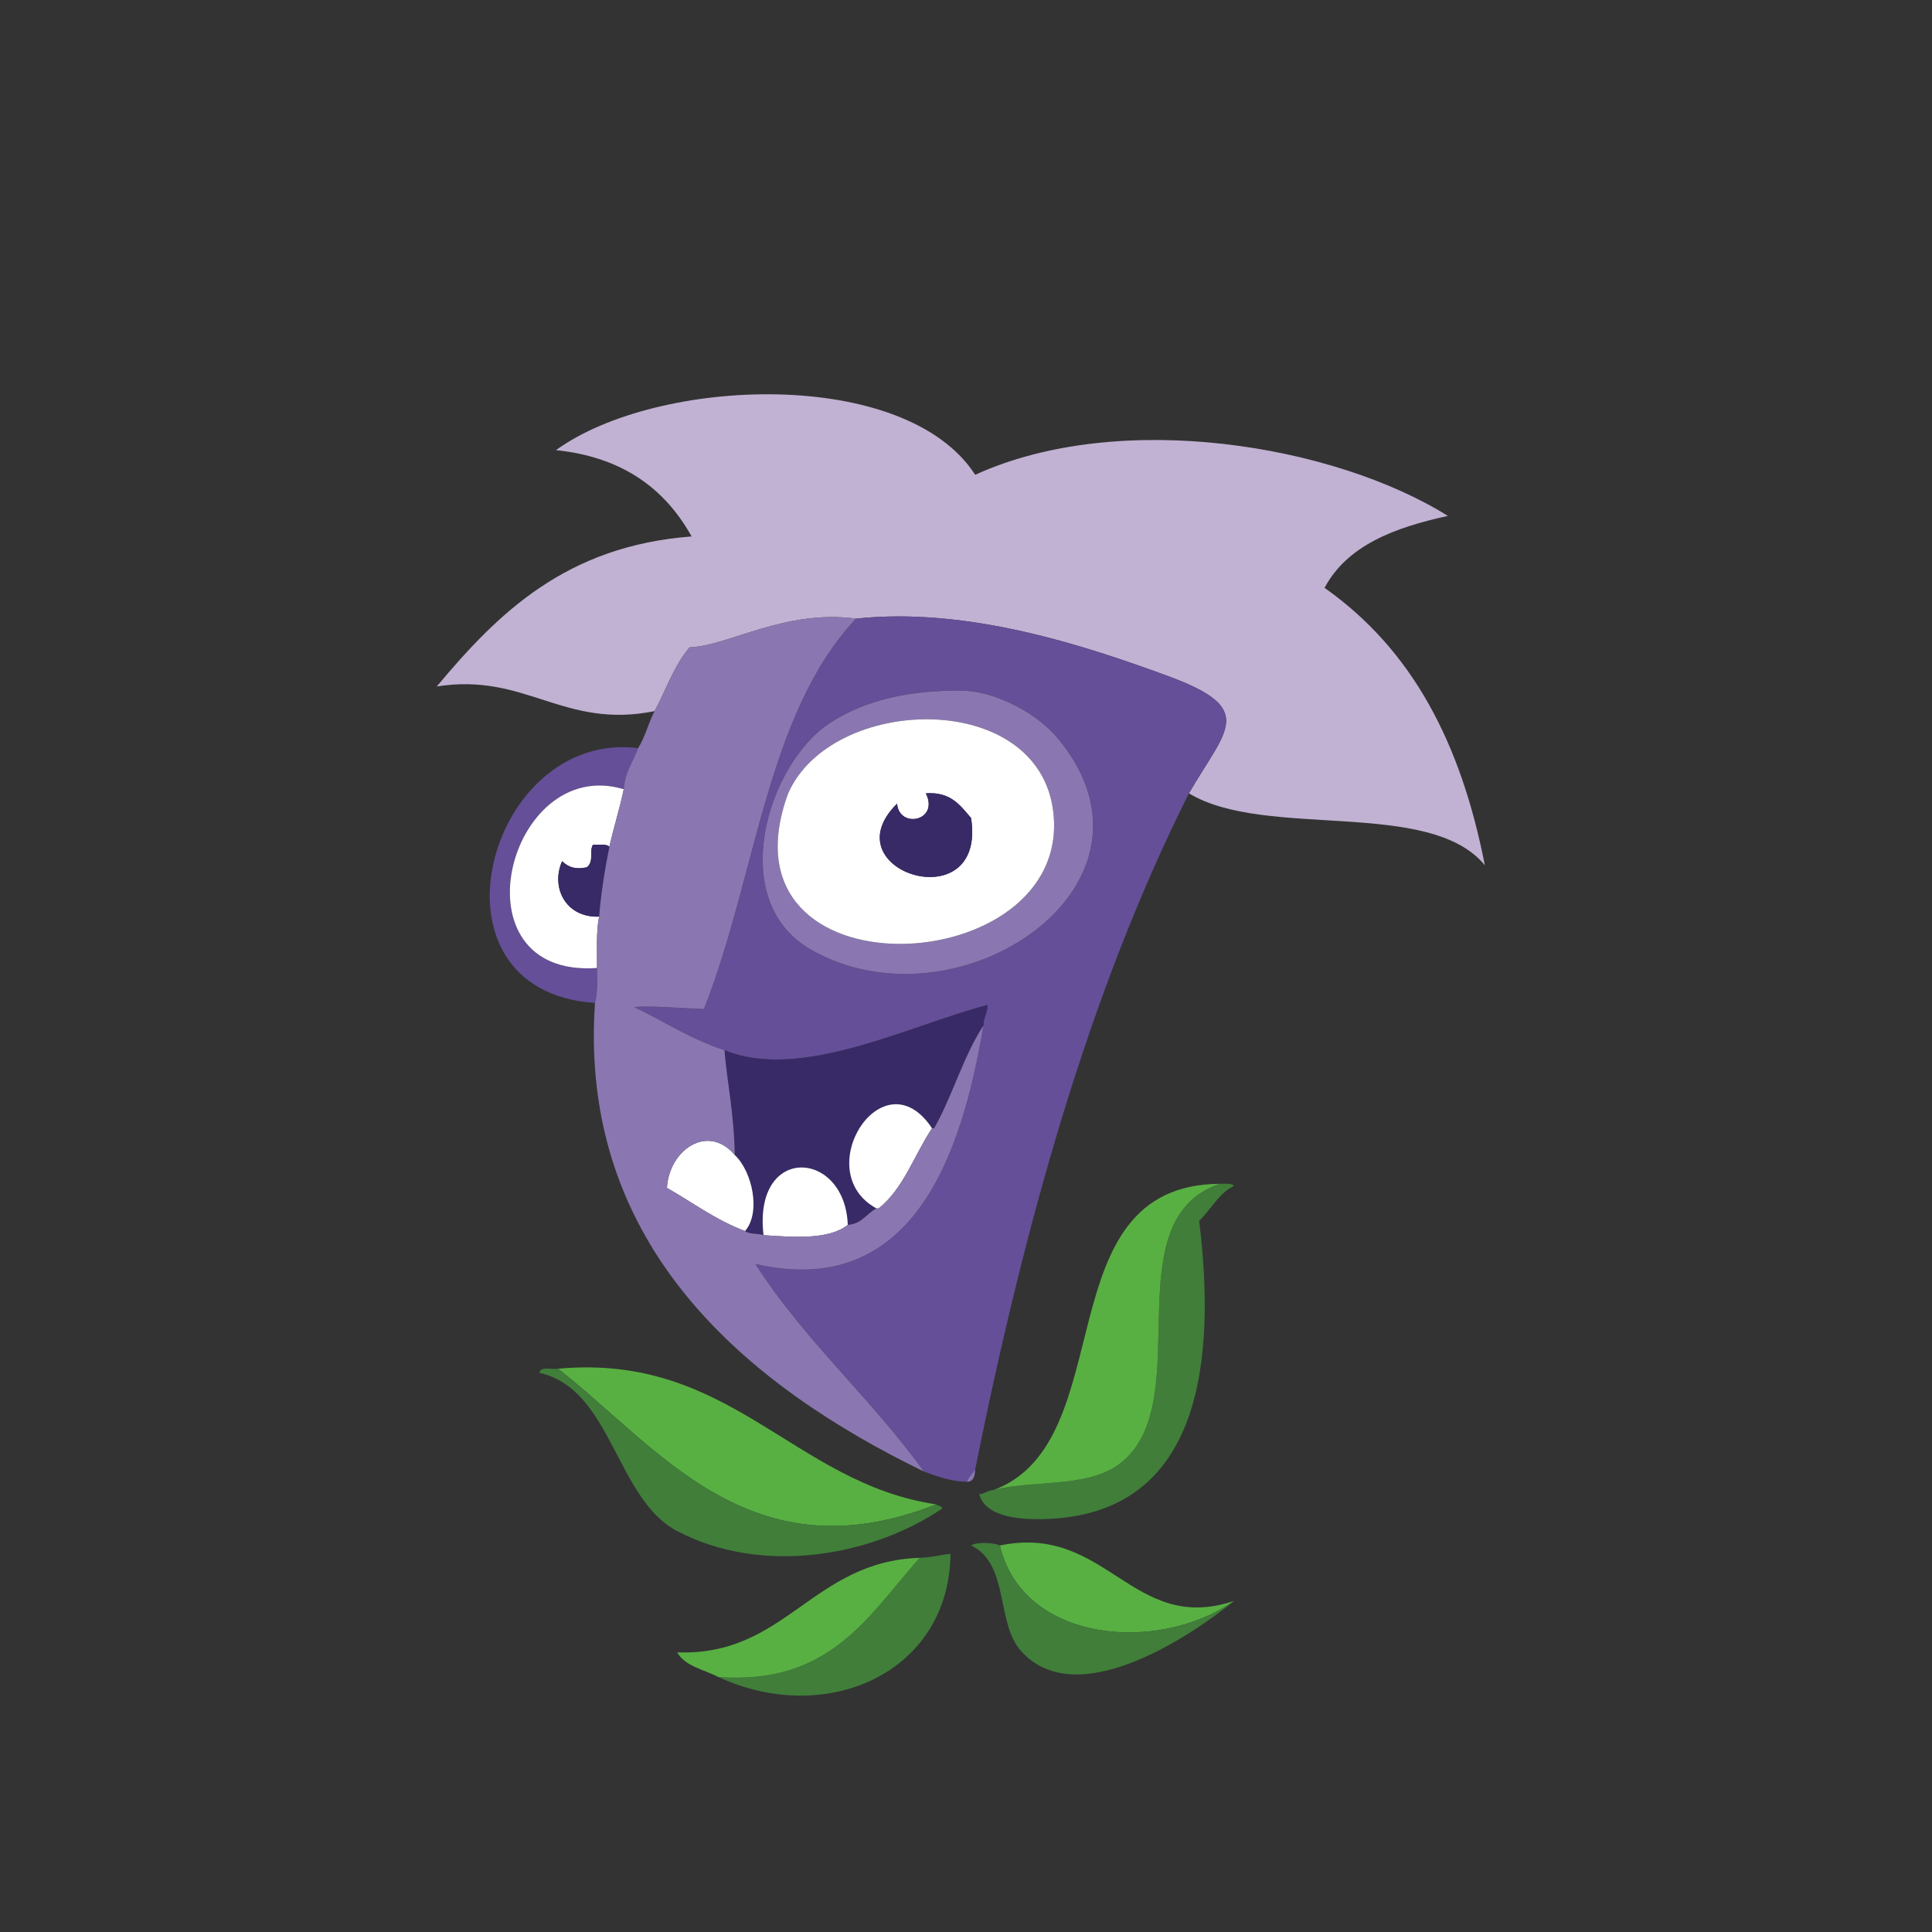
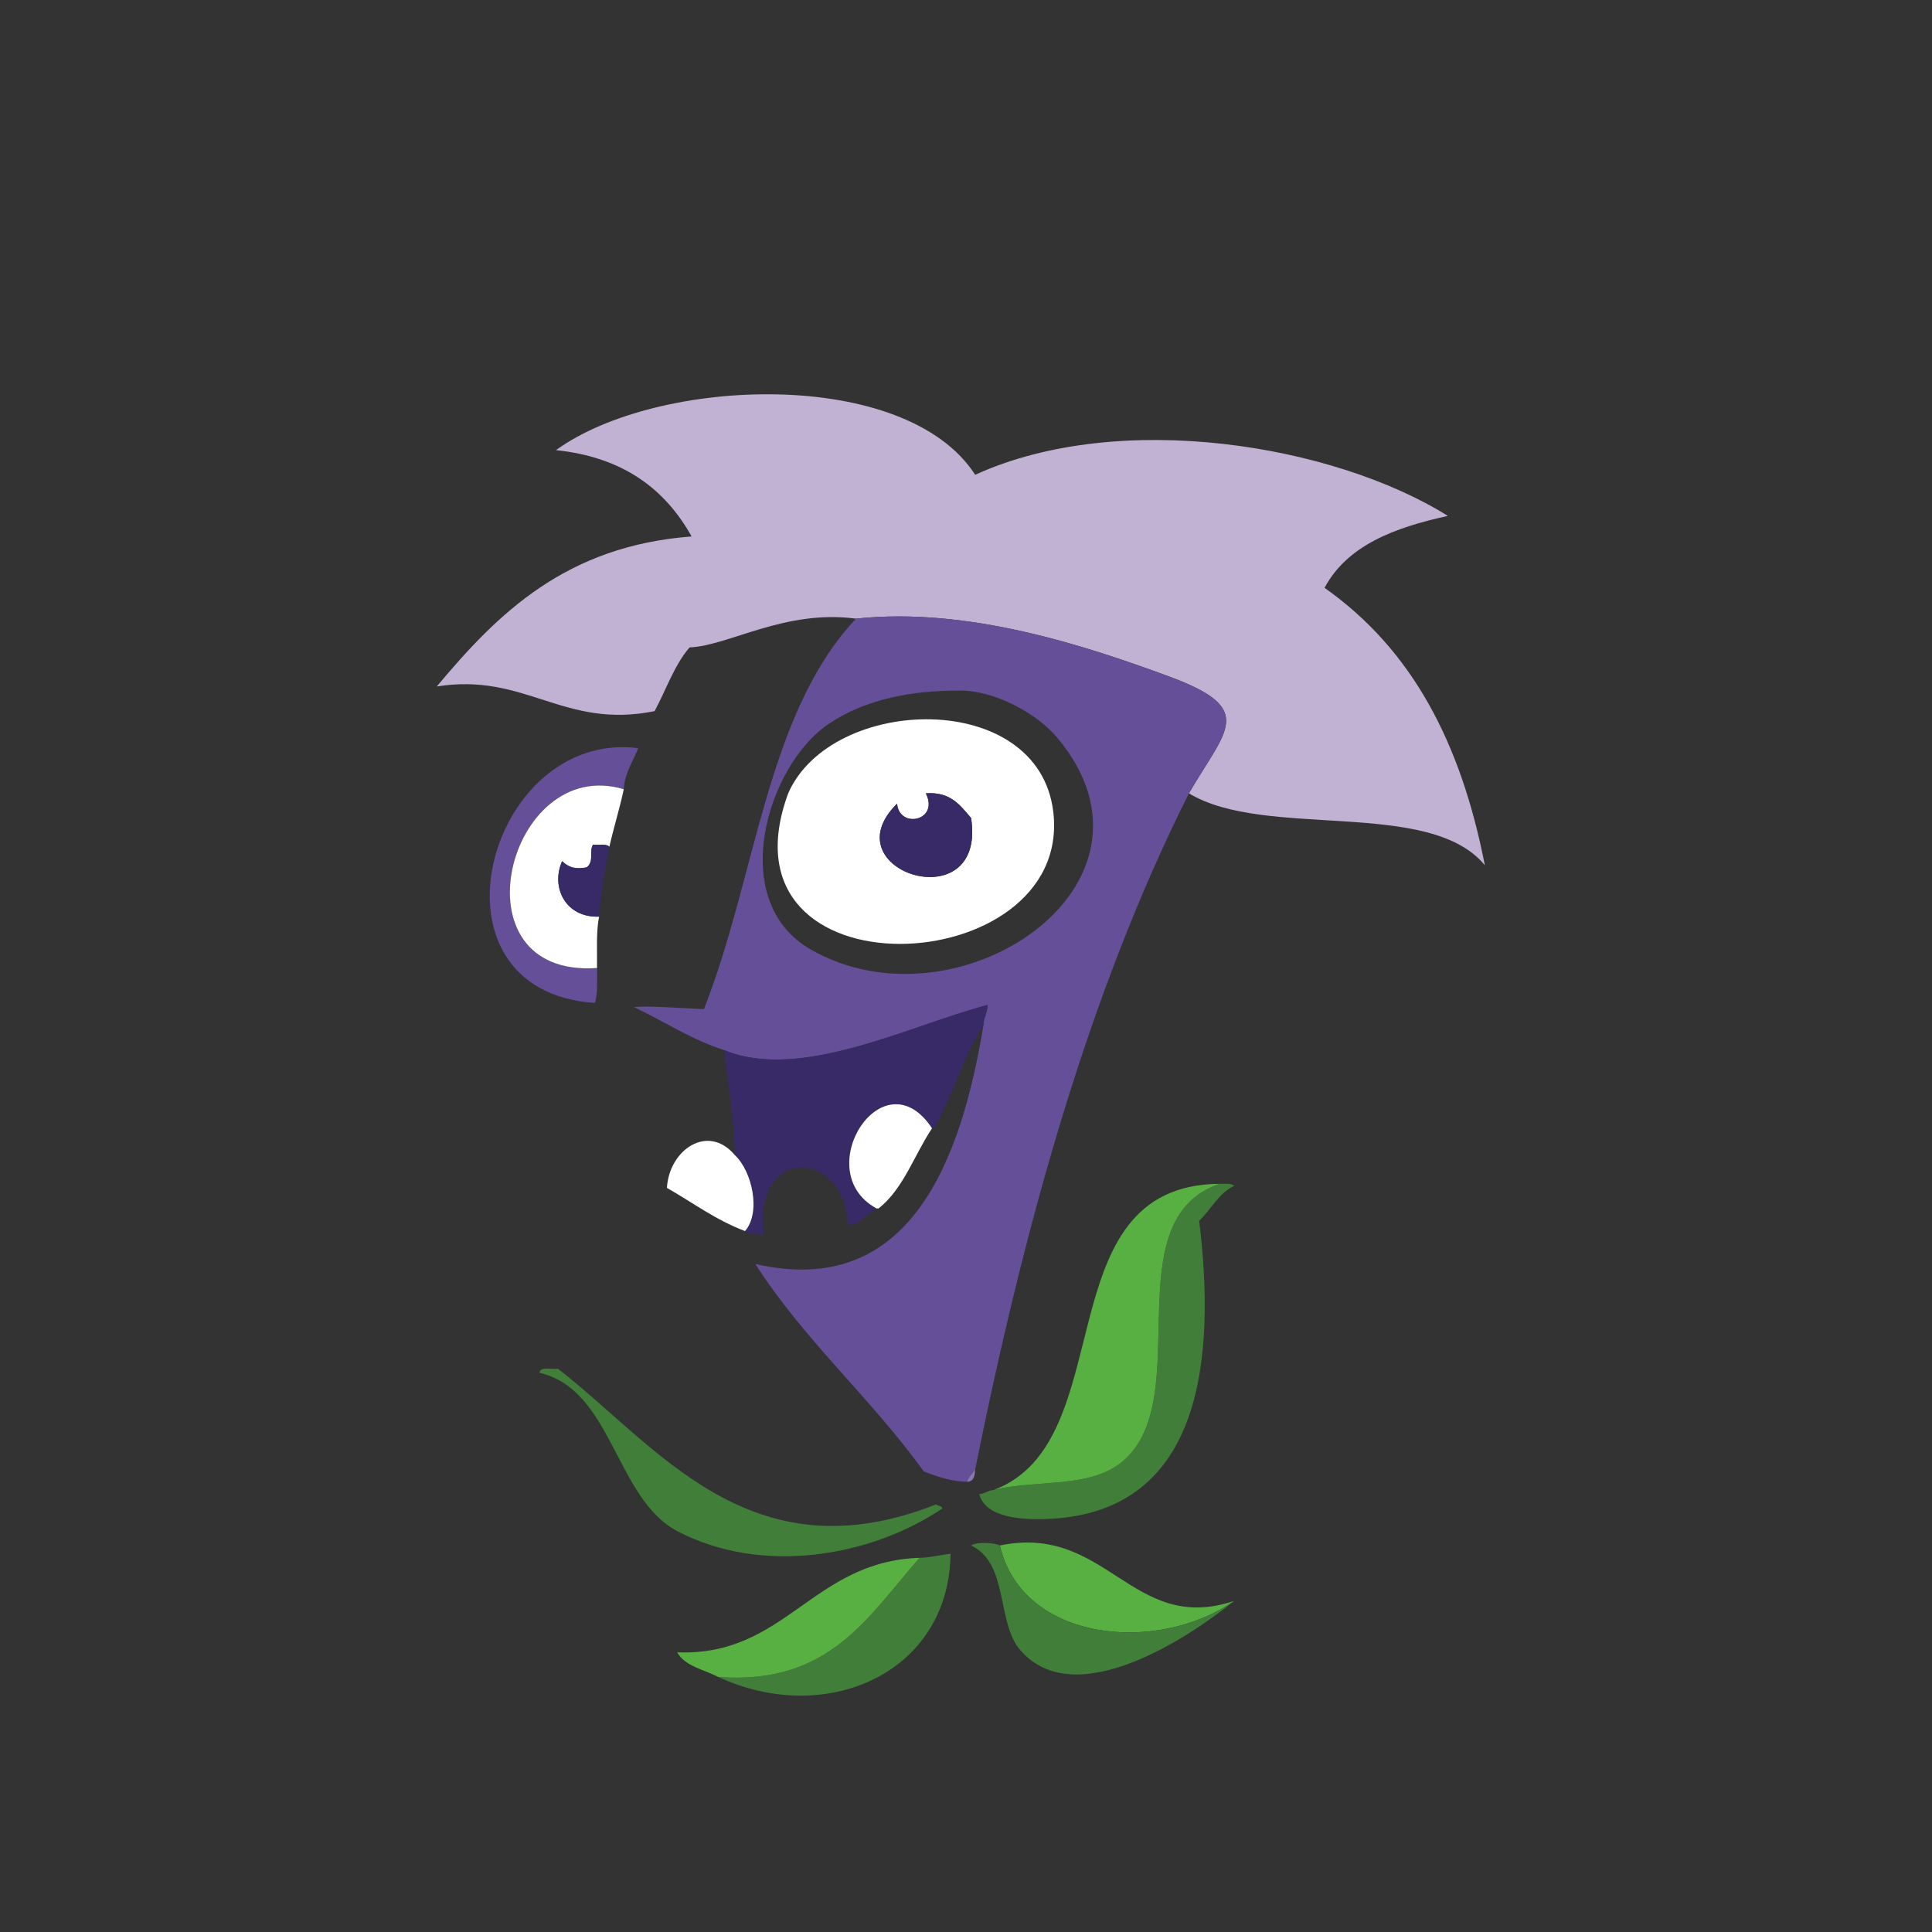
<svg xmlns="http://www.w3.org/2000/svg" width="171px" height="171px" viewBox="0 0 171 171" version="1.1">
  <rect x="0" y="0" width="171" height="171" fill="#333333" stroke="none" />
  <title>horce_oddily</title>
  <desc>Created with Sketch.</desc>
  <defs />
  <g id="Page-1" stroke="none" stroke-width="1" fill="none" fill-rule="evenodd">
    <g id="horce_oddily">
      <g id="Vrstva_6" transform="translate(23, 8)">
        <g id="Group" transform="translate(15, 26)">
          <path d="M67.23,36.217 C70.513,30.536 73.32,28.757 65.41,25.85 C58.148,23.182 47.706,19.69 37.762,20.756 C31.461,19.916 26.541,23.151 23.031,23.303 C21.683,24.866 20.959,27.051 19.938,28.942 C11.859,30.573 8.526,25.499 0.657,26.76 C6.095,20.252 12.106,14.321 23.213,13.481 C20.867,9.278 17.142,6.456 11.208,5.842 C20.217,-0.676 42.158,-1.525 48.313,8.024 C61.11,2.186 80.059,5.352 90.149,11.663 C85.42,12.694 81.239,14.274 79.235,18.03 C87.006,23.516 91.301,31.747 93.423,42.584 C88.535,36.617 73.982,40.318 67.23,36.217 Z" id="Shape" fill="#C1B2D3" />
          <path d="M37.762,20.756 C47.706,19.69 58.148,23.182 65.41,25.85 C73.32,28.756 70.514,30.536 67.23,36.217 C58.296,54.033 52.63,74.608 48.312,96.061 C48.074,96.428 47.733,96.694 47.585,97.151 C46.262,97.137 45.059,96.725 43.765,96.241 C39.128,89.784 33.18,84.636 28.85,77.872 C42.7,81.058 47.11,68.374 49.041,56.772 C49.041,56.043 49.404,55.68 49.404,54.952 C42.525,56.747 32.864,61.745 26.122,58.954 C23.143,57.991 20.785,56.409 18.118,55.136 C19.588,55.003 21.972,55.222 24.303,55.318 C28.927,43.625 29.813,29.213 37.762,20.756 Z M35.399,30.034 C29.941,33.643 26.214,45.709 33.762,50.041 C46.748,57.494 66.47,44.312 55.588,31.307 C53.768,29.131 50.082,27.139 47.04,27.123 C42.775,27.102 38.724,27.834 35.399,30.034 Z" id="Shape" fill="#644F98" />
-           <path d="M47.04,27.124 C50.082,27.14 53.768,29.132 55.588,31.308 C66.471,44.313 46.749,57.495 33.762,50.042 C26.214,45.71 29.941,33.644 35.399,30.035 C38.724,27.834 42.775,27.102 47.04,27.124 Z M55.225,37.854 C53.928,26.944 35.6,27.483 31.762,36.217 C25.046,54.512 57.016,52.916 55.225,37.854 Z" id="Shape" fill="#8A77B1" />
          <path d="M31.761,36.217 C35.599,27.483 53.928,26.944 55.224,37.854 C57.016,52.916 25.046,54.512 31.761,36.217 Z M41.401,37.127 C35.325,43.127 49.369,47.522 47.949,38.4 C46.991,37.296 46.166,36.06 43.947,36.216 C45.168,38.674 41.578,39.385 41.401,37.127 Z" id="Shape" fill="#FFFFFF" />
          <path d="M18.483,32.217 C18.048,33.418 17.304,34.311 17.21,35.854 C6.948,32.758 1.948,52.586 14.845,51.678 C14.851,52.774 14.903,53.918 14.663,54.77 C-1.063,53.719 5.111,30.538 18.483,32.217 Z" id="Shape" fill="#644F98" />
          <path d="M17.209,35.854 C16.841,37.61 16.322,39.211 15.936,40.948 C15.671,40.665 15.004,40.788 14.481,40.766 C14.131,41.352 14.611,42.229 13.936,42.766 C12.967,42.965 12.344,42.795 11.752,42.221 C10.729,44.532 12.054,47.241 15.026,47.131 C14.756,48.438 14.859,50.115 14.843,51.678 C1.948,52.586 6.948,32.758 17.209,35.854 Z" id="Shape" fill="#FFFFFF" />
          <path d="M43.947,36.217 C46.166,36.061 46.991,37.297 47.949,38.401 C49.369,47.522 35.325,43.128 41.401,37.128 C41.578,39.385 45.168,38.674 43.947,36.217 Z" id="Shape" fill="#382A67" />
          <path d="M15.936,40.947 C15.541,42.916 15.206,44.945 15.027,47.131 C12.054,47.24 10.729,44.531 11.753,42.221 C12.345,42.795 12.968,42.965 13.937,42.766 C14.612,42.229 14.132,41.352 14.482,40.766 C15.004,40.787 15.671,40.664 15.936,40.947 Z" id="Shape" fill="#382A67" />
          <path d="M49.041,56.771 C47.262,59.478 46.307,63.009 44.675,65.865 L44.493,65.865 C40.156,59.304 33.565,69.693 39.581,72.959 C38.693,73.404 38.295,74.342 37.035,74.414 C36.799,67.742 28.642,67.24 29.578,75.324 C29.076,75.158 28.301,75.267 27.94,74.959 C29.369,73.326 28.587,69.68 27.031,68.23 C26.968,64.431 26.345,61.796 26.122,58.953 C32.864,61.744 42.524,56.746 49.404,54.951 C49.404,55.68 49.041,56.043 49.041,56.771 Z" id="Shape" fill="#382A67" />
          <path d="M44.494,65.865 C42.917,68.23 41.966,71.219 39.765,72.959 L39.582,72.959 C33.566,69.693 40.157,59.305 44.494,65.865 Z" id="Shape" fill="#FFFFFF" />
          <path d="M27.032,68.23 C28.589,69.679 29.37,73.326 27.941,74.959 C25.341,73.982 23.311,72.436 21.029,71.139 C21.225,67.758 24.667,65.414 27.032,68.23 Z" id="Shape" fill="#FFFFFF" />
-           <path d="M37.036,74.414 C35.393,75.738 32.28,75.518 29.579,75.324 C28.643,67.24 36.799,67.742 37.036,74.414 Z" id="Shape" fill="#FFFFFF" />
          <path d="M69.957,70.777 C70.439,70.777 70.996,70.709 71.23,70.959 C69.841,71.631 69.197,73.047 68.138,74.051 C69.617,86.131 68.462,99.686 55.042,100.426 C52.661,100.557 49.226,100.41 48.675,98.242 C49.191,98.211 49.433,97.908 49.948,97.879 C53.85,96.893 58.69,97.836 61.589,95.15 C67.771,89.422 60.605,73.971 69.957,70.777 Z" id="Shape" fill="#407E3A" />
-           <path d="M44.857,99.15 C28.4,105.66 20.227,94.021 11.388,87.146 C26.667,85.736 32.202,97.27 44.857,99.15 Z" id="Shape" fill="#58B042" />
          <path d="M11.388,87.146 C20.227,94.021 28.4,105.66 44.857,99.15 C45.003,99.308 45.355,99.259 45.403,99.515 C39.04,103.818 29.371,105.429 21.938,101.515 C16.479,98.642 16.178,88.954 9.752,87.511 C9.817,86.908 10.8,87.225 11.388,87.146 Z" id="Shape" fill="#407E3A" />
          <path d="M48.313,96.061 C48.282,96.633 48.186,97.145 47.586,97.151 C47.734,96.693 48.074,96.428 48.313,96.061 Z" id="Shape" fill="#8A77B1" />
          <path d="M71.23,107.699 C64.394,112.449 52.488,111.322 50.496,102.789 C59.977,100.826 62.188,110.711 71.23,107.699 Z" id="Shape" fill="#58B042" />
          <path d="M25.577,114.43 C35.507,115.166 38.86,108.985 43.402,103.881 C44.404,103.854 45.211,103.629 46.13,103.518 C46.025,114.01 35.215,118.883 25.577,114.43 Z" id="Shape" fill="#407E3A" />
          <path d="M43.402,103.881 C38.86,108.985 35.506,115.166 25.577,114.43 C24.305,113.762 22.633,113.494 21.938,112.248 C31.537,112.615 33.879,104.191 43.402,103.881 Z" id="Shape" fill="#58B042" />
          <path d="M69.957,70.777 C60.605,73.97 67.771,89.422 61.59,95.15 C58.692,97.836 53.852,96.892 49.949,97.879 C61.383,93.607 54.371,70.895 69.957,70.777 Z" id="Shape" fill="#58B042" />
          <path d="M50.496,102.789 C52.488,111.322 64.394,112.449 71.23,107.699 C67.39,110.826 57.183,117.679 52.314,112.064 C50.164,109.587 51.306,104.357 47.948,102.789 C48.416,102.453 50.016,102.535 50.496,102.789 Z" id="Shape" fill="#407E3A" />
-           <path d="M44.494,65.865 L44.676,65.865 C46.308,63.01 47.263,59.478 49.042,56.771 C47.111,68.373 42.701,81.056 28.851,77.871 C33.181,84.635 39.129,89.783 43.766,96.24 C28.227,88.683 13.172,76.396 14.663,54.769 C14.902,53.917 14.851,52.773 14.845,51.677 C14.861,50.114 14.758,48.437 15.028,47.13 C15.207,44.944 15.543,42.915 15.937,40.946 C16.324,39.21 16.842,37.608 17.21,35.852 C17.305,34.309 18.049,33.416 18.483,32.215 C19.099,31.255 19.39,29.969 19.938,28.94 C20.959,27.049 21.683,24.864 23.031,23.301 C26.542,23.149 31.462,19.914 37.762,20.754 C29.813,29.211 28.927,43.623 24.303,55.314 C21.972,55.218 19.588,55 18.118,55.132 C20.785,56.405 23.143,57.987 26.122,58.95 C26.346,61.794 26.968,64.429 27.031,68.227 C24.666,65.411 21.224,67.754 21.028,71.135 C23.31,72.432 25.341,73.979 27.94,74.955 C28.3,75.264 29.076,75.154 29.578,75.32 C32.279,75.513 35.392,75.734 37.035,74.41 C38.295,74.338 38.693,73.4 39.581,72.955 L39.764,72.955 C41.965,71.219 42.917,68.23 44.494,65.865 Z" id="Shape" fill="#8A77B1" />
        </g>
      </g>
    </g>
  </g>
</svg>